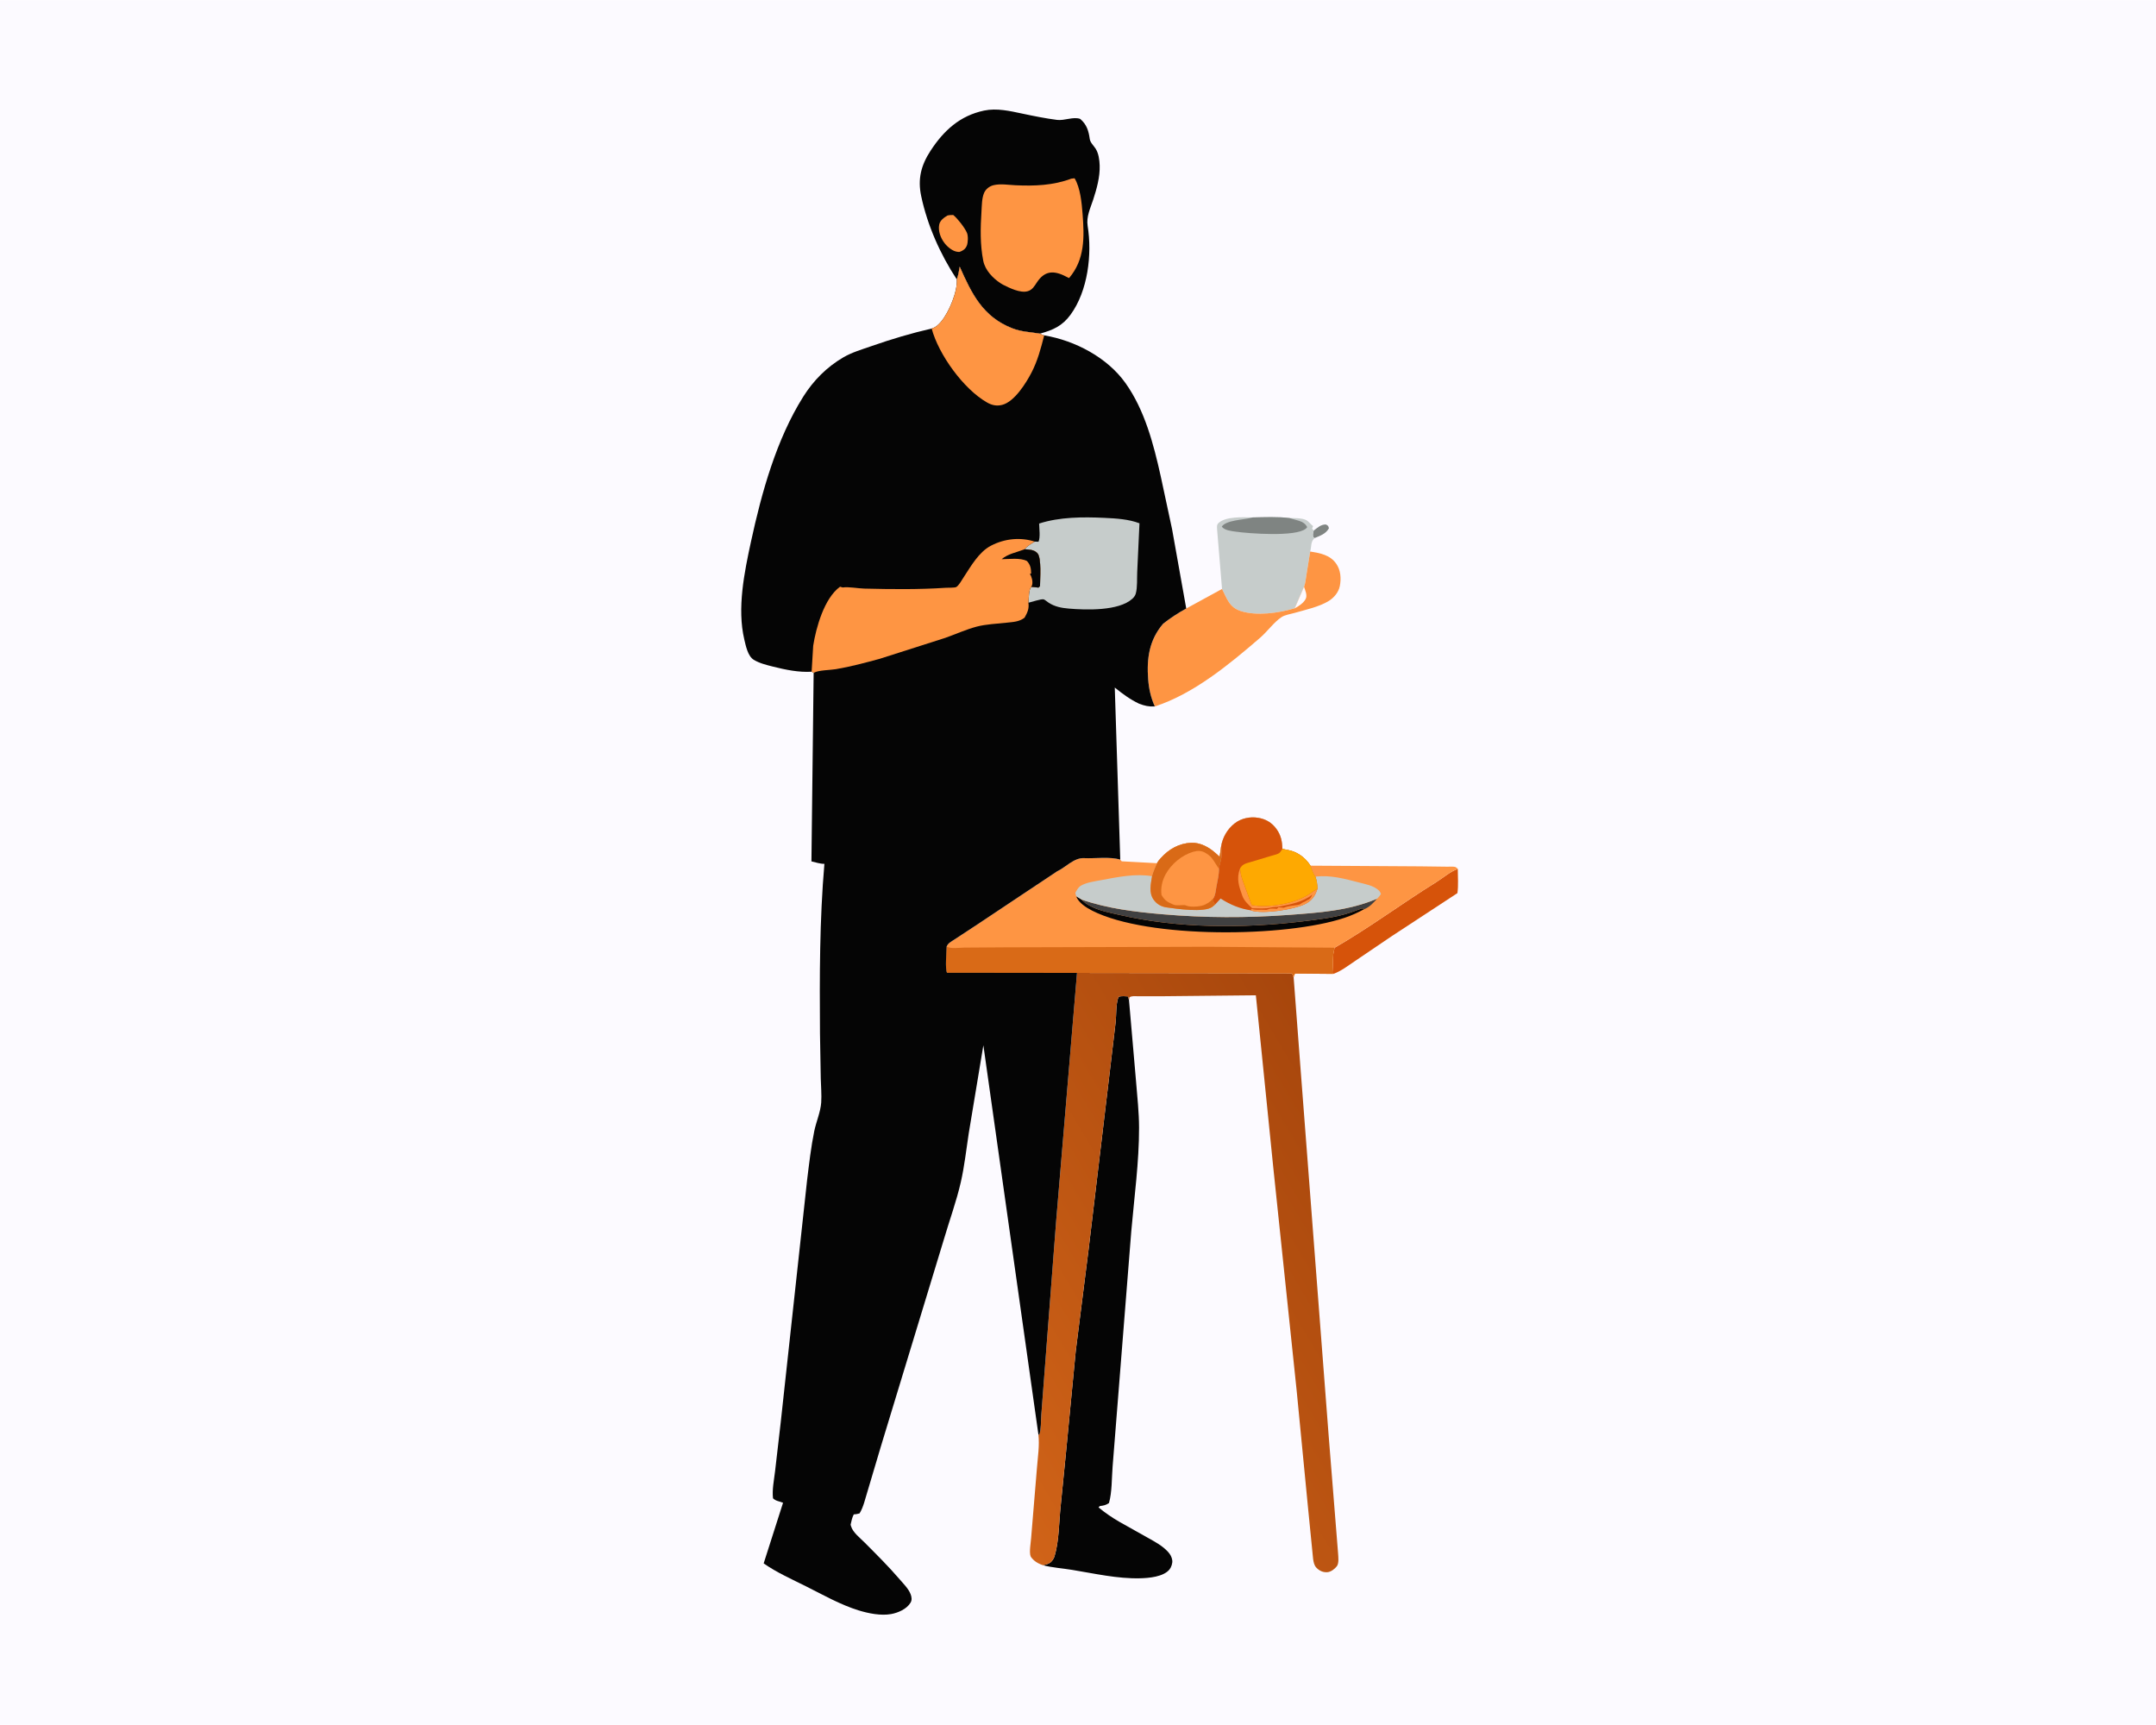
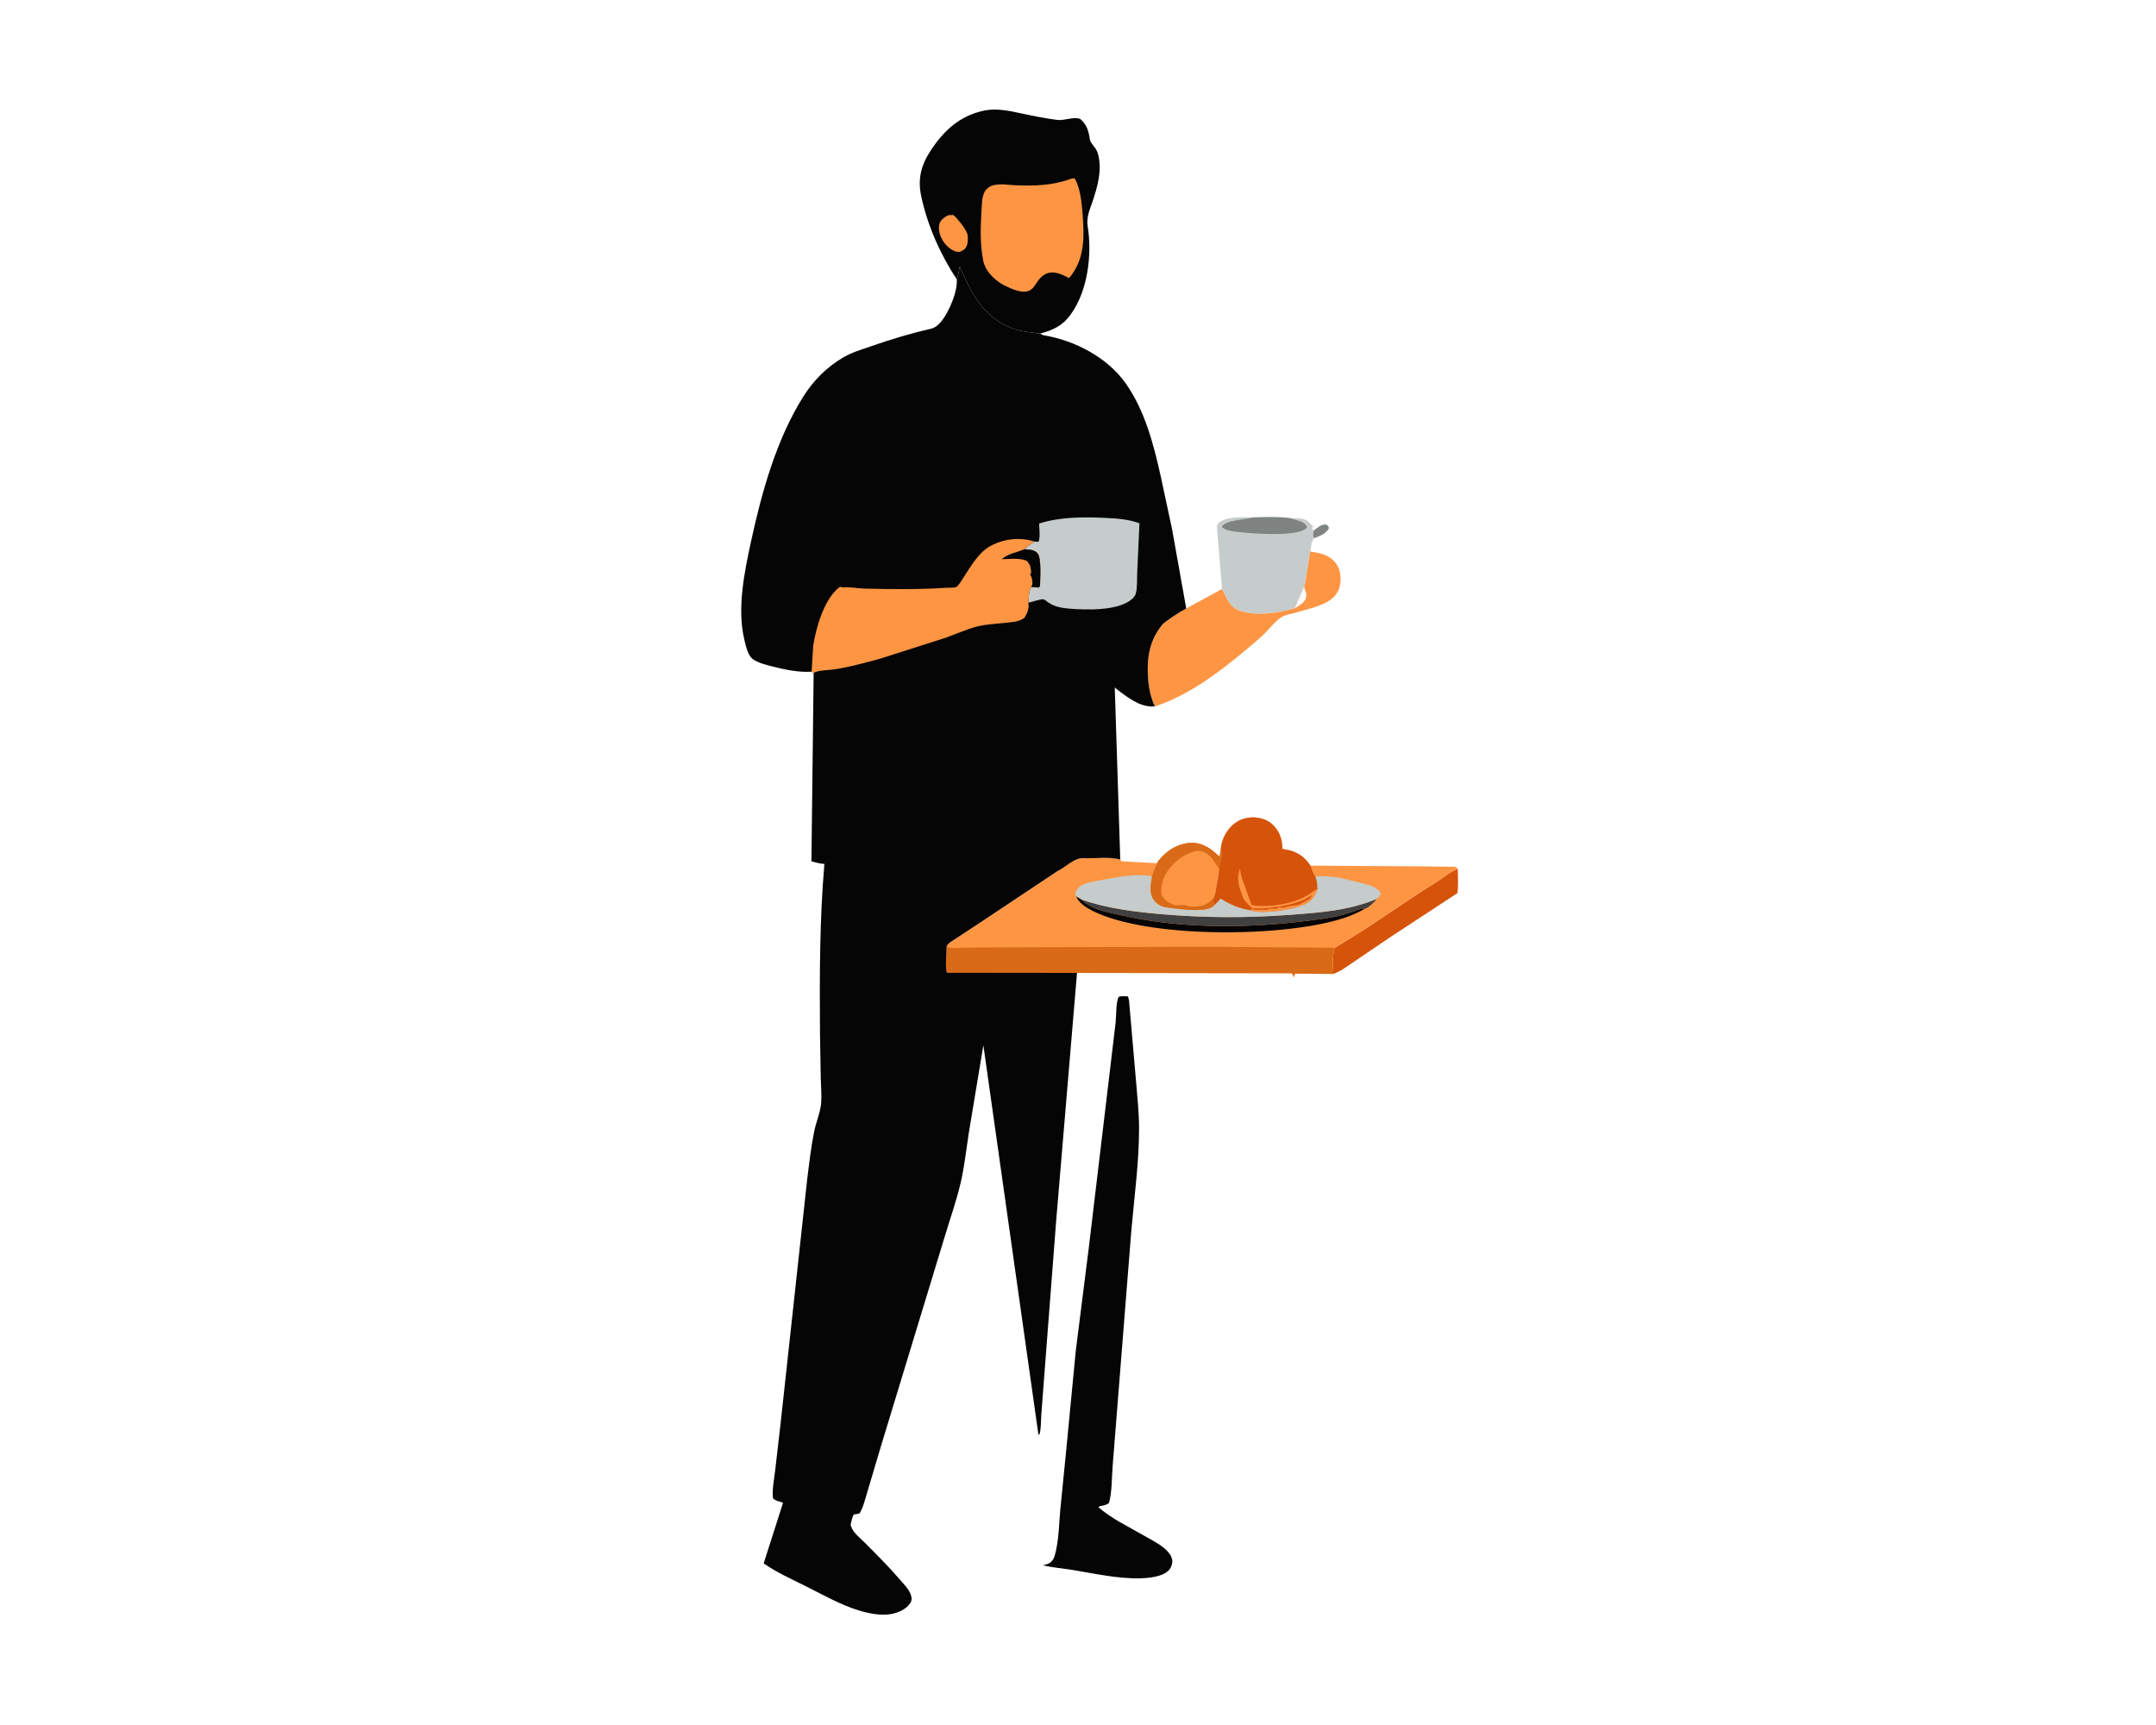
<svg xmlns="http://www.w3.org/2000/svg" version="1.1" style="display: block;" viewBox="0 0 2048 1638" width="1280" height="1024">
  <defs>
    <linearGradient id="Gradient1" gradientUnits="userSpaceOnUse" x1="1328.14" y1="1097.84" x2="904.796" y2="1349.48">
      <stop class="stop0" offset="0" stop-opacity="1" stop-color="rgb(167,70,12)" />
      <stop class="stop1" offset="1" stop-opacity="1" stop-color="rgb(208,99,24)" />
    </linearGradient>
  </defs>
-   <path transform="translate(0,0)" fill="rgb(252,250,255)" d="M -0 -0 L 2048 0 L 2048 1638 L -0 1638 L -0 -0 z" />
  <path transform="translate(0,0)" fill="rgb(127,132,130)" d="M 1247.91 503.705 C 1251.57 500.971 1254.72 497.851 1259.5 497.955 C 1261.7 499.237 1261.67 499.073 1262.38 501.5 C 1259.54 506.788 1254.17 508.599 1248.82 510.83 L 1247.58 510.032 C 1246.62 507.822 1247.37 505.927 1247.91 503.705 z" />
  <path transform="translate(0,0)" fill="rgb(214,83,10)" d="M 1267.81 899.938 C 1300.85 880.915 1331.81 857.758 1364.26 837.67 C 1370.71 833.68 1377.62 827.495 1384.76 825.124 C 1384.78 832.586 1385.48 840.716 1384.42 848.083 L 1322.1 888.914 L 1287.13 912.593 C 1280.58 916.952 1274.24 922.013 1266.8 924.723 L 1265.67 923.687 C 1266.28 916.15 1265.43 907.039 1267.81 899.938 z" />
  <path transform="translate(0,0)" fill="rgb(198,204,203)" d="M 1160.82 559.197 L 1156.17 503.196 C 1156.11 500.847 1155.53 498.464 1157.29 496.744 C 1164.08 490.12 1180.78 491.067 1189.75 491.257 C 1201.41 491.009 1213.2 490.446 1224.8 491.819 C 1229.43 491.873 1236.86 491.688 1241.04 493.922 C 1243.07 495.011 1245.2 498.003 1247.33 499.5 L 1246.35 501.875 L 1247.91 503.705 C 1247.37 505.927 1246.62 507.822 1247.58 510.032 L 1248.82 510.83 C 1244.79 514.256 1245.96 518.768 1244.56 523.606 L 1240.95 546.036 C 1240.33 549.604 1240.05 553.774 1238.72 557.131 L 1229.91 577.559 L 1229.35 577.676 C 1214.59 582.083 1193.68 585.005 1178.72 580.205 C 1167.66 576.658 1165.57 568.394 1160.82 559.197 z" />
  <path transform="translate(0,0)" fill="rgb(127,132,130)" d="M 1189.75 491.257 C 1201.41 491.009 1213.2 490.446 1224.8 491.819 L 1234.29 494.575 C 1237.72 495.656 1240.06 497.312 1241.7 500.5 C 1241.18 501.124 1240.96 501.459 1240.37 501.951 C 1230.73 509.953 1186 506.493 1174 504.796 C 1169.64 504.18 1163.27 503.586 1160.58 500 C 1164.6 493.732 1181.48 493.522 1188.54 491.599 L 1189.75 491.257 z" />
  <path transform="translate(0,0)" fill="rgb(254,149,67)" d="M 1244.56 523.606 C 1254.11 525.237 1263.45 526.772 1269.36 535.318 C 1273.57 541.411 1274.11 549.275 1272.71 556.436 C 1271.57 562.238 1267.26 567.417 1262.34 570.5 C 1253.34 576.138 1239.82 579.058 1229.5 582.009 C 1225.79 583.071 1220.57 583.804 1217.34 585.937 C 1210.12 590.71 1203.77 599.727 1196.99 605.567 C 1167.92 630.625 1133.96 658.799 1096.97 670.775 C 1093.22 662.507 1091.34 654.15 1090.65 645.096 C 1089.13 625.177 1091.6 607.699 1104.86 592.189 C 1112.12 586.521 1118.76 582.202 1126.82 577.753 L 1160.82 559.197 C 1165.57 568.394 1167.66 576.658 1178.72 580.205 C 1193.68 585.005 1214.59 582.083 1229.35 577.676 L 1229.91 577.559 L 1238.72 557.131 C 1240.05 553.774 1240.33 549.604 1240.95 546.036 L 1244.56 523.606 z" />
  <path transform="translate(0,0)" fill="rgb(252,250,255)" d="M 1229.91 577.559 L 1238.72 557.131 C 1239.86 560.563 1242.02 565.248 1240.27 568.661 C 1238.31 572.501 1233.64 575.605 1229.91 577.559 z" />
  <path transform="translate(0,0)" fill="rgb(5,5,5)" d="M 1007.53 1430.25 L 1012.67 1378.64 L 1021.86 1282.99 L 1034.03 1186.76 L 1054.75 1013.01 L 1059.78 970.439 C 1060.43 963.848 1060.02 954.124 1062.03 948 C 1062.32 947.134 1062.64 946.88 1063.2 946.283 C 1066.1 945.895 1068.58 945.918 1071.5 946.197 L 1072.45 949.818 L 1079.15 1027 C 1080.3 1041.48 1081.98 1056.36 1082 1070.88 C 1082.05 1103.55 1077.44 1136.85 1074.6 1169.41 L 1063.18 1313.27 L 1056.86 1392.91 C 1055.99 1403.61 1056.39 1417.15 1053.41 1427.39 C 1050.46 1429.42 1048.26 1429.8 1044.74 1430.26 L 1043.5 1431.53 C 1049.8 1436.73 1056.32 1441.19 1063.4 1445.27 L 1089.97 1460.18 C 1096.89 1464.07 1104.2 1467.87 1109.59 1473.83 C 1111.66 1476.13 1113.12 1478.67 1113.54 1481.77 C 1113.92 1484.56 1112.62 1488.41 1110.85 1490.55 C 1105.08 1497.51 1091.28 1498.65 1083 1498.85 C 1061.38 1499.38 1039.45 1494.29 1018.2 1490.83 C 1009.08 1489.34 999.768 1488.76 990.797 1486.47 C 993.126 1485.91 995.925 1485.32 997.837 1483.79 C 999.625 1482.35 1001.05 1480.11 1001.71 1477.92 C 1006.05 1463.58 1005.92 1445.28 1007.53 1430.25 z" />
  <path transform="translate(0,0)" fill="rgb(5,5,5)" d="M 908.832 265.153 C 893.197 241.383 880.966 213.954 875.05 186.076 C 871.582 169.734 874.955 156.716 883.974 142.918 C 896.502 123.75 911.831 109.679 934.781 104.835 C 946.911 102.274 959.328 105.217 971.199 107.731 C 982.076 110.034 992.993 112.244 1004.03 113.672 C 1011.14 114.593 1019.58 110.371 1026.1 112.742 C 1032.25 118.038 1034.08 123.971 1035.16 131.779 C 1035.64 135.252 1038.93 138.148 1040.76 141.039 C 1043.61 145.533 1044.41 151.721 1044.59 156.962 C 1044.97 167.739 1041.73 179.333 1038.4 189.5 C 1035.71 197.695 1031.76 205.636 1033.17 214.388 C 1037.52 241.404 1033.41 276.085 1016.95 298.658 C 1009.11 309.414 1000.37 313.237 987.881 316.691 C 978.748 315.16 970.284 315.034 961.494 311.584 C 933.525 300.607 923.068 278.853 911.627 253.078 C 910.962 256.939 910.414 260.825 909.072 264.523 L 908.832 265.153 z" />
  <path transform="translate(0,0)" fill="rgb(254,149,67)" d="M 899.98 204.5 C 901.817 204.012 903.61 204.056 905.5 203.995 C 909.673 207.41 916.365 215.948 918.513 220.926 C 919.776 223.853 919.588 230.227 918.376 233.143 C 916.998 236.458 914.732 237.873 911.5 239.074 L 910.13 239.048 C 904.991 238.73 899.8 234.203 896.894 230.283 C 893.427 225.607 890.978 219.009 892.167 213.104 C 892.99 209.019 896.692 206.515 899.98 204.5 z" />
  <path transform="translate(0,0)" fill="rgb(254,149,67)" d="M 1017.59 169.5 L 1020.75 169.114 C 1026.2 178.075 1027.54 192.507 1028.34 202.823 C 1030.06 224.909 1030.65 246.22 1015.52 263.916 L 1010.34 261.358 C 999.326 256.313 991.646 257.967 984.948 268.016 C 982.58 271.569 980.728 275.011 976.385 276.346 C 969.287 278.526 958.893 273.268 952.711 270.195 L 950.541 268.892 C 943.134 264.083 935.777 256.436 934.002 247.498 C 930.879 231.775 931.33 216.179 932.333 200.284 C 932.676 194.846 932.623 188.109 934.771 183.084 C 936.365 179.355 939.853 176.648 943.766 175.689 C 950.274 174.095 957.947 175.436 964.561 175.745 C 982.655 176.591 1000.48 175.927 1017.59 169.5 z" />
-   <path transform="translate(0,0)" fill="url(#Gradient1)" d="M 1023.06 923.866 L 1227 924.164 C 1228.16 925.391 1228.4 926.489 1228.84 928.092 L 1235.06 1010.37 L 1251.25 1221.81 L 1262.21 1364.72 L 1271.07 1475.34 C 1271.25 1478.68 1272.03 1484.6 1269.87 1487.42 C 1267.9 1489.98 1264.32 1492.76 1261 1493.05 C 1256.83 1493.42 1253.17 1491.73 1250.33 1488.66 C 1248.29 1486.46 1247.74 1483.35 1247.33 1480.48 L 1242.44 1431.23 L 1231.74 1320.93 L 1209.52 1108.93 L 1192.95 945.135 L 1102.06 946.051 L 1081.54 946.049 C 1078.58 946.046 1075.47 945.452 1072.91 947 L 1072.45 949.818 L 1071.5 946.197 C 1068.58 945.918 1066.1 945.895 1063.2 946.283 C 1062.64 946.88 1062.32 947.134 1062.03 948 C 1060.02 954.124 1060.43 963.848 1059.78 970.439 L 1054.75 1013.01 L 1034.03 1186.76 L 1021.86 1282.99 L 1012.67 1378.64 L 1007.53 1430.25 C 1005.92 1445.28 1006.05 1463.58 1001.71 1477.92 C 1001.05 1480.11 999.625 1482.35 997.837 1483.79 C 995.925 1485.32 993.126 1485.91 990.797 1486.47 C 987.764 1485.44 984.565 1483.96 982.164 1481.79 C 981.27 1480.99 979.482 1479.12 979.013 1478 C 977.461 1474.28 979.201 1464.63 979.478 1460.58 L 985.002 1394.08 C 985.81 1383.53 987.581 1372.74 986.376 1362.19 L 987.229 1362.54 C 989.07 1357.45 988.697 1349.5 989.117 1343.93 L 992.256 1302.56 L 1003.26 1159.37 L 1023.06 923.866 z" />
  <path transform="translate(0,0)" fill="rgb(254,149,67)" d="M 1159.98 803.634 C 1161.34 795.109 1166.01 787.108 1172.89 781.804 C 1179.19 776.95 1187.44 775.292 1195.2 776.572 C 1202.45 777.767 1208.31 781.25 1212.57 787.264 C 1216.82 793.254 1217.93 798.867 1218.14 806.064 L 1223.27 807.104 C 1232.12 808.716 1239.47 813.98 1244.45 821.445 L 1244.78 822.019 L 1349.19 822.653 L 1374.69 822.981 C 1376.72 823.047 1380.72 822.675 1382.5 823.259 C 1382.61 823.296 1384.37 824.513 1384.42 824.563 L 1384.76 825.124 C 1377.62 827.495 1370.71 833.68 1364.26 837.67 C 1331.81 857.758 1300.85 880.915 1267.81 899.938 C 1265.43 907.039 1266.28 916.15 1265.67 923.687 L 1266.8 924.723 L 1265.79 924.81 L 1230.23 924.5 C 1229.36 925.784 1229.05 926.553 1228.84 928.092 C 1228.4 926.489 1228.16 925.391 1227 924.164 L 1023.06 923.866 L 899.573 923.723 C 897.628 920.03 899.164 903.742 899.208 898.856 C 900.662 895.411 903.57 894.216 906.593 892.175 L 928.194 877.979 L 1004.08 827.436 C 1012.4 823.587 1020.07 814.39 1029.77 814.862 C 1040.34 815.377 1054.13 813.254 1064.14 816.267 L 1065.5 817.858 L 1099.09 819.674 C 1099.94 817.834 1101.3 816.346 1102.64 814.846 C 1110.19 806.373 1120.02 800.766 1131.5 800.307 C 1140.26 799.956 1148.49 804.524 1154.8 810.213 L 1157.5 812.629 L 1158.56 813.592 L 1159.98 803.634 z" />
  <path transform="translate(0,0)" fill="rgb(5,5,5)" d="M 1022.31 851.036 L 1027.43 854.246 C 1030.08 857.166 1032.26 858.598 1035.75 860.35 L 1036.94 860.977 C 1044.68 864.927 1054.54 866.73 1063 868.694 C 1118.93 881.678 1180.7 881.744 1237.5 874.909 C 1252.34 873.123 1268.74 871.317 1282.91 866.5 L 1293.99 862.529 L 1295.7 863.399 C 1289.76 866.657 1283.85 869.292 1277.43 871.462 C 1221.76 890.264 1090.57 891.682 1037.5 864.749 C 1032.02 861.968 1024.32 857.16 1022.31 851.036 z" />
  <path transform="translate(0,0)" fill="rgb(64,64,65)" d="M 1027.43 854.246 C 1052.18 862.818 1078.5 865.961 1104.51 868.188 C 1144.47 871.609 1184.07 871.73 1224.05 868.791 C 1252.64 866.69 1281.39 864.83 1308.06 853.394 C 1304.76 857.229 1300.57 861.686 1295.7 863.399 L 1293.99 862.529 L 1282.91 866.5 C 1268.74 871.317 1252.34 873.123 1237.5 874.909 C 1180.7 881.744 1118.93 881.678 1063 868.694 C 1054.54 866.73 1044.68 864.927 1036.94 860.977 L 1035.75 860.35 C 1032.26 858.598 1030.08 857.166 1027.43 854.246 z" />
  <path transform="translate(0,0)" fill="rgb(217,106,23)" d="M 899.208 898.856 C 903.432 901.178 910.896 899.922 915.803 899.845 L 955.784 899.563 L 1147.81 899.047 L 1267.81 899.938 C 1265.43 907.039 1266.28 916.15 1265.67 923.687 L 1266.8 924.723 L 1265.79 924.81 L 1230.23 924.5 C 1229.36 925.784 1229.05 926.553 1228.84 928.092 C 1228.4 926.489 1228.16 925.391 1227 924.164 L 1023.06 923.866 L 899.573 923.723 C 897.628 920.03 899.164 903.742 899.208 898.856 z" />
  <path transform="translate(0,0)" fill="rgb(198,204,203)" d="M 1159.98 803.634 C 1161.34 795.109 1166.01 787.108 1172.89 781.804 C 1179.19 776.95 1187.44 775.292 1195.2 776.572 C 1202.45 777.767 1208.31 781.25 1212.57 787.264 C 1216.82 793.254 1217.93 798.867 1218.14 806.064 L 1223.27 807.104 C 1232.12 808.716 1239.47 813.98 1244.45 821.445 L 1244.78 822.019 C 1246.14 825.403 1247.33 829.486 1249.54 832.393 C 1264.18 830.757 1277.47 834.485 1291.46 838.111 C 1297.24 839.607 1304.2 840.882 1308.9 844.789 C 1310.46 846.089 1311.21 847.071 1311.76 849 C 1310.61 850.582 1309.55 852.095 1308.06 853.394 C 1281.39 864.83 1252.64 866.69 1224.05 868.791 C 1184.07 871.73 1144.47 871.609 1104.51 868.188 C 1078.5 865.961 1052.18 862.818 1027.43 854.246 L 1022.31 851.036 C 1021.91 849.956 1021.73 848.881 1021.5 847.754 C 1022.83 845.316 1024.16 842.671 1026.58 841.141 C 1031.6 837.968 1040.09 836.857 1045.86 835.774 C 1061.53 832.833 1078.46 829.302 1094.35 832.012 C 1095.43 827.788 1097.43 823.699 1099.09 819.674 C 1099.94 817.834 1101.3 816.346 1102.64 814.846 C 1110.19 806.373 1120.02 800.766 1131.5 800.307 C 1140.26 799.956 1148.49 804.524 1154.8 810.213 L 1157.5 812.629 L 1158.56 813.592 L 1159.98 803.634 z" />
  <path transform="translate(0,0)" fill="rgb(254,149,67)" d="M 1099.09 819.674 C 1099.94 817.834 1101.3 816.346 1102.64 814.846 C 1110.19 806.373 1120.02 800.766 1131.5 800.307 C 1140.26 799.956 1148.49 804.524 1154.8 810.213 L 1157.5 812.629 L 1158.56 813.592 L 1159.98 803.634 C 1160.16 807.16 1160.6 811.054 1160.14 814.554 C 1159.67 818.101 1158.16 821.156 1157.91 825.088 C 1157.96 831.021 1156.5 836.182 1155.49 841.974 C 1154.83 845.703 1154.63 849.862 1152.57 853.101 C 1152.53 856.184 1152.22 856.408 1154.31 858.872 L 1151.62 861.117 C 1143.78 866.854 1117.75 862.985 1108.07 861.638 C 1102.98 860.928 1098.67 858.419 1095.72 854.137 C 1091.15 847.489 1093.22 839.409 1094.35 832.012 C 1095.43 827.788 1097.43 823.699 1099.09 819.674 z" />
  <path transform="translate(0,0)" fill="rgb(217,106,23)" d="M 1099.09 819.674 C 1099.94 817.834 1101.3 816.346 1102.64 814.846 C 1110.19 806.373 1120.02 800.766 1131.5 800.307 C 1140.26 799.956 1148.49 804.524 1154.8 810.213 L 1157.5 812.629 L 1158.56 813.592 L 1159.98 803.634 C 1160.16 807.16 1160.6 811.054 1160.14 814.554 C 1159.67 818.101 1158.16 821.156 1157.91 825.088 L 1152.76 817.114 C 1150.79 814.219 1149.12 812.332 1146.07 810.5 L 1144.86 809.755 C 1141.15 807.635 1137.56 807.626 1133.53 808.79 C 1122.78 811.891 1112.53 820.459 1107.21 830.241 C 1103.96 836.236 1102.4 843.091 1103.33 849.845 C 1106.1 854.575 1108.57 856.446 1113.53 858.487 L 1114.85 859.074 C 1117.52 860.172 1121.87 859.397 1124.77 859.445 C 1126.24 859.469 1127.13 860.17 1128.51 860.477 C 1132.83 861.443 1141.08 860.908 1144.97 858.838 L 1146 858.236 L 1146.99 857.719 C 1149.2 856.527 1150.85 854.905 1152.57 853.101 C 1152.53 856.184 1152.22 856.408 1154.31 858.872 L 1151.62 861.117 C 1143.78 866.854 1117.75 862.985 1108.07 861.638 C 1102.98 860.928 1098.67 858.419 1095.72 854.137 C 1091.15 847.489 1093.22 839.409 1094.35 832.012 C 1095.43 827.788 1097.43 823.699 1099.09 819.674 z" />
  <path transform="translate(0,0)" fill="rgb(214,83,10)" d="M 1159.98 803.634 C 1161.34 795.109 1166.01 787.108 1172.89 781.804 C 1179.19 776.95 1187.44 775.292 1195.2 776.572 C 1202.45 777.767 1208.31 781.25 1212.57 787.264 C 1216.82 793.254 1217.93 798.867 1218.14 806.064 L 1223.27 807.104 C 1232.12 808.716 1239.47 813.98 1244.45 821.445 L 1244.78 822.019 C 1246.14 825.403 1247.33 829.486 1249.54 832.393 C 1250.9 836.53 1251.39 839.605 1251.46 843.961 C 1249.22 850.861 1246.2 855.244 1239.5 858.553 C 1228.94 863.773 1199.64 868.24 1188.34 864.597 L 1188.28 864.414 C 1178.48 863.182 1168.31 858.964 1160.07 853.581 L 1159.5 853.202 L 1154.31 858.872 C 1152.22 856.408 1152.53 856.184 1152.57 853.101 C 1154.63 849.862 1154.83 845.703 1155.49 841.974 C 1156.5 836.182 1157.96 831.021 1157.91 825.088 C 1158.16 821.156 1159.67 818.101 1160.14 814.554 C 1160.6 811.054 1160.16 807.16 1159.98 803.634 z" />
  <path transform="translate(0,0)" fill="rgb(254,149,67)" d="M 1188.28 864.414 L 1188.74 862.929 C 1192.3 864.547 1197.21 863.592 1201.09 863.909 C 1202.55 864.028 1203.05 864.111 1204.51 863.5 C 1207.36 862.308 1209.93 862.786 1213 863 L 1214.5 861.51 L 1219.5 862 C 1222.69 860.439 1227.94 860.001 1231.5 859.51 C 1233.36 859.254 1234.17 859.279 1235.75 858.171 C 1237.15 857.198 1236.58 857.405 1237.76 856.901 C 1238.92 856.409 1239.91 856.089 1240.95 855.344 L 1241.75 854.75 L 1242.58 854.479 C 1244.53 853.645 1245.87 851.404 1246.51 849.5 C 1238.02 856.423 1225.64 858.907 1215.03 860.896 C 1212.57 861.356 1209.99 861.086 1207.59 861.71 C 1202 863.164 1195.28 862.515 1189.48 862.489 C 1185.82 858.926 1181.87 855.579 1180.11 850.663 C 1176.88 841.616 1174.3 834.447 1177.84 824.851 C 1178.35 828.365 1178.9 831.628 1180.06 835 L 1188.98 859.43 C 1205.26 862.439 1230.68 858.013 1244.36 848.601 C 1246.72 846.978 1248.94 845.327 1251.46 843.961 C 1249.22 850.861 1246.2 855.244 1239.5 858.553 C 1228.94 863.773 1199.64 868.24 1188.34 864.597 L 1188.28 864.414 z" />
-   <path transform="translate(0,0)" fill="rgb(254,169,1)" d="M 1218.14 806.064 L 1223.27 807.104 C 1232.12 808.716 1239.47 813.98 1244.45 821.445 L 1244.78 822.019 C 1246.14 825.403 1247.33 829.486 1249.54 832.393 C 1250.9 836.53 1251.39 839.605 1251.46 843.961 C 1248.94 845.327 1246.72 846.978 1244.36 848.601 C 1230.68 858.013 1205.26 862.439 1188.98 859.43 L 1180.06 835 C 1178.9 831.628 1178.35 828.365 1177.84 824.851 C 1180.07 820.386 1183.81 819.834 1188.25 818.486 L 1207.53 812.685 C 1209.71 812.058 1214.04 811.154 1215.63 809.637 C 1216.55 808.765 1217.39 807.129 1218.14 806.064 z" />
  <path transform="translate(0,0)" fill="rgb(5,5,5)" d="M 908.832 265.153 L 909.072 264.523 C 910.414 260.825 910.962 256.939 911.627 253.078 C 923.068 278.853 933.525 300.607 961.494 311.584 C 970.284 315.034 978.748 315.16 987.881 316.691 C 989.278 317.401 990.343 318.079 991.889 318.332 C 1021.1 323.192 1051.83 339.329 1069.12 363.657 C 1087.4 389.368 1095.78 421.609 1102.53 451.921 L 1113.34 502.281 L 1126.82 577.753 C 1118.76 582.202 1112.12 586.521 1104.86 592.189 C 1091.6 607.699 1089.13 625.177 1090.65 645.096 C 1091.34 654.15 1093.22 662.507 1096.97 670.775 C 1091.27 671.121 1087.39 670.158 1082.06 668.191 C 1073.3 663.995 1066.42 658.884 1058.93 652.826 L 1064.14 816.267 C 1054.13 813.254 1040.34 815.377 1029.77 814.862 C 1020.07 814.39 1012.4 823.587 1004.08 827.436 L 928.194 877.979 L 906.593 892.175 C 903.57 894.216 900.662 895.411 899.208 898.856 C 899.164 903.742 897.628 920.03 899.573 923.723 L 1023.06 923.866 L 1003.26 1159.37 L 992.256 1302.56 L 989.117 1343.93 C 988.697 1349.5 989.07 1357.45 987.229 1362.54 L 986.376 1362.19 L 934.108 992.577 L 920.195 1076.33 C 917.825 1091.73 916.183 1107.28 912.707 1122.5 C 908.523 1140.81 901.926 1158.8 896.638 1176.83 L 851.978 1323.58 L 836.836 1373.35 L 823.925 1416.75 C 821.849 1423.35 820.152 1431.36 816.5 1437.21 C 814.564 1437.82 813.002 1438.04 811 1438.17 C 809.394 1441.22 808.791 1444.53 808.008 1447.87 L 808.146 1448.5 L 808.459 1449.52 C 810.174 1455.36 817.024 1460.57 821.357 1464.93 C 832.718 1476.36 844.11 1487.64 854.616 1499.88 C 858.158 1504 863.033 1508.81 864.992 1513.93 C 866.015 1516.61 866.458 1519.45 864.935 1522 C 861.332 1528.05 853.211 1531.6 846.531 1532.82 C 836.791 1534.59 825.001 1532.23 815.63 1529.34 C 798.47 1524.04 782.085 1514.75 766.077 1506.71 C 752.484 1499.88 737.877 1493.46 725.418 1484.7 L 743.826 1427.12 C 740.169 1425.57 737.352 1425.74 734.285 1422.92 C 733.326 1414.64 735.256 1405.56 736.227 1397.32 L 741.599 1350.87 L 766.748 1119.92 C 768.643 1104.69 770.386 1089.23 773.457 1074.2 C 775.259 1065.37 779.488 1055.82 780.073 1046.91 C 780.559 1039.5 779.828 1031.54 779.654 1024.09 L 778.913 981.188 C 778.522 927.416 778.49 873.899 783.104 820.275 C 779.148 820.37 774.668 818.813 770.787 817.93 L 772.882 638.879 L 770.971 637.802 C 758.759 638.527 746.228 635.962 734.451 632.993 C 728.255 631.431 721.521 629.83 716.009 626.476 C 710.413 623.072 708.493 613.434 707.019 607.195 C 700.018 577.546 707.053 543.348 713.381 514.178 C 723.484 467.6 737.466 417.179 763.025 376.536 C 772.712 361.131 785.432 348.325 801.222 339.142 C 809.266 334.464 818.856 331.655 827.644 328.585 C 846.507 321.995 865.511 316.312 884.993 311.845 C 888.93 310.681 891.624 308.08 894.173 305.008 C 901.464 296.221 909.792 276.379 908.832 265.153 z" />
-   <path transform="translate(0,0)" fill="rgb(254,149,67)" d="M 908.832 265.153 L 909.072 264.523 C 910.414 260.825 910.962 256.939 911.627 253.078 C 923.068 278.853 933.525 300.607 961.494 311.584 C 970.284 315.034 978.748 315.16 987.881 316.691 C 989.278 317.401 990.343 318.079 991.889 318.332 C 988.766 330.611 985.671 342.449 979.779 353.785 C 974.634 363.683 963.662 381.35 952.004 384.345 C 946.786 385.685 942.221 384.706 937.632 382.095 C 915.222 369.339 891.567 336.48 884.993 311.845 C 888.93 310.681 891.624 308.08 894.173 305.008 C 901.464 296.221 909.792 276.379 908.832 265.153 z" />
  <path transform="translate(0,0)" fill="rgb(198,204,203)" d="M 982.895 514.209 L 986.5 514.341 C 988.335 510.092 987.168 501.844 987.07 497.067 C 1006.52 490.773 1028.67 490.704 1048.93 491.659 C 1059.91 492.176 1072.04 492.829 1082.39 496.831 L 1080.25 543.099 C 1079.94 549.34 1080.56 557.639 1078.87 563.618 C 1078.3 565.603 1077.01 567.242 1075.5 568.602 C 1062.6 580.213 1031.84 579.245 1015.14 577.825 C 1008.36 577.248 1002.08 576.053 996.288 572.364 C 995.23 571.69 992.357 569.278 991.34 569.046 C 989.015 568.515 979.76 571.637 976.912 572.274 C 977.279 568.189 977.129 560.08 979.583 557.196 L 986.5 557.877 L 987.915 556.5 C 987.863 550.122 989.623 529.648 985.391 525.171 C 982.179 521.774 977.621 521.828 973.276 521.472 C 975.76 518.435 979.534 516.191 982.895 514.209 z" />
  <path transform="translate(0,0)" fill="rgb(254,149,67)" d="M 800.467 557.782 C 806.384 556.958 814.768 558.68 820.904 558.836 C 846.731 559.495 872.882 559.777 898.664 558.062 C 900.574 557.935 906.864 558.174 908.345 557.361 C 910.7 556.068 913.802 550.497 915.322 548.184 C 922.299 537.574 929.751 524.118 941.354 518.079 C 954.239 511.372 969.14 509.808 982.895 514.209 C 979.534 516.191 975.76 518.435 973.276 521.472 C 977.621 521.828 982.179 521.774 985.391 525.171 C 989.623 529.648 987.863 550.122 987.915 556.5 L 986.5 557.877 L 979.583 557.196 C 977.129 560.08 977.279 568.189 976.912 572.274 C 977.654 578.178 976.029 581.397 973.229 586.5 C 968.065 590.448 962.316 590.551 956.117 591.233 C 946.993 592.237 936.607 592.643 927.77 594.969 C 917.708 597.617 907.813 602.161 897.975 605.632 L 835.571 625.557 C 821.831 629.276 807.951 633.038 793.907 635.387 C 788.334 636.319 777.557 636.21 772.882 638.879 L 770.971 637.802 L 772.459 613.161 C 775.166 595.858 782.985 567.862 797.978 557.07 L 800.467 557.782 z" />
  <path transform="translate(0,0)" fill="rgb(5,5,5)" d="M 973.276 521.472 C 977.621 521.828 982.179 521.774 985.391 525.171 C 989.623 529.648 987.863 550.122 987.915 556.5 L 986.5 557.877 L 979.583 557.196 C 980.126 556.279 980.257 556.198 980.504 554.986 C 981.157 551.788 980.057 547.479 978.3 545 L 979.5 544.38 C 979.396 539.576 978.832 536.293 975.5 532.664 C 969.284 529.362 958.473 530.868 951.476 530.913 C 957.643 525.722 965.367 524.552 972.639 521.725 L 973.276 521.472 z" />
</svg>